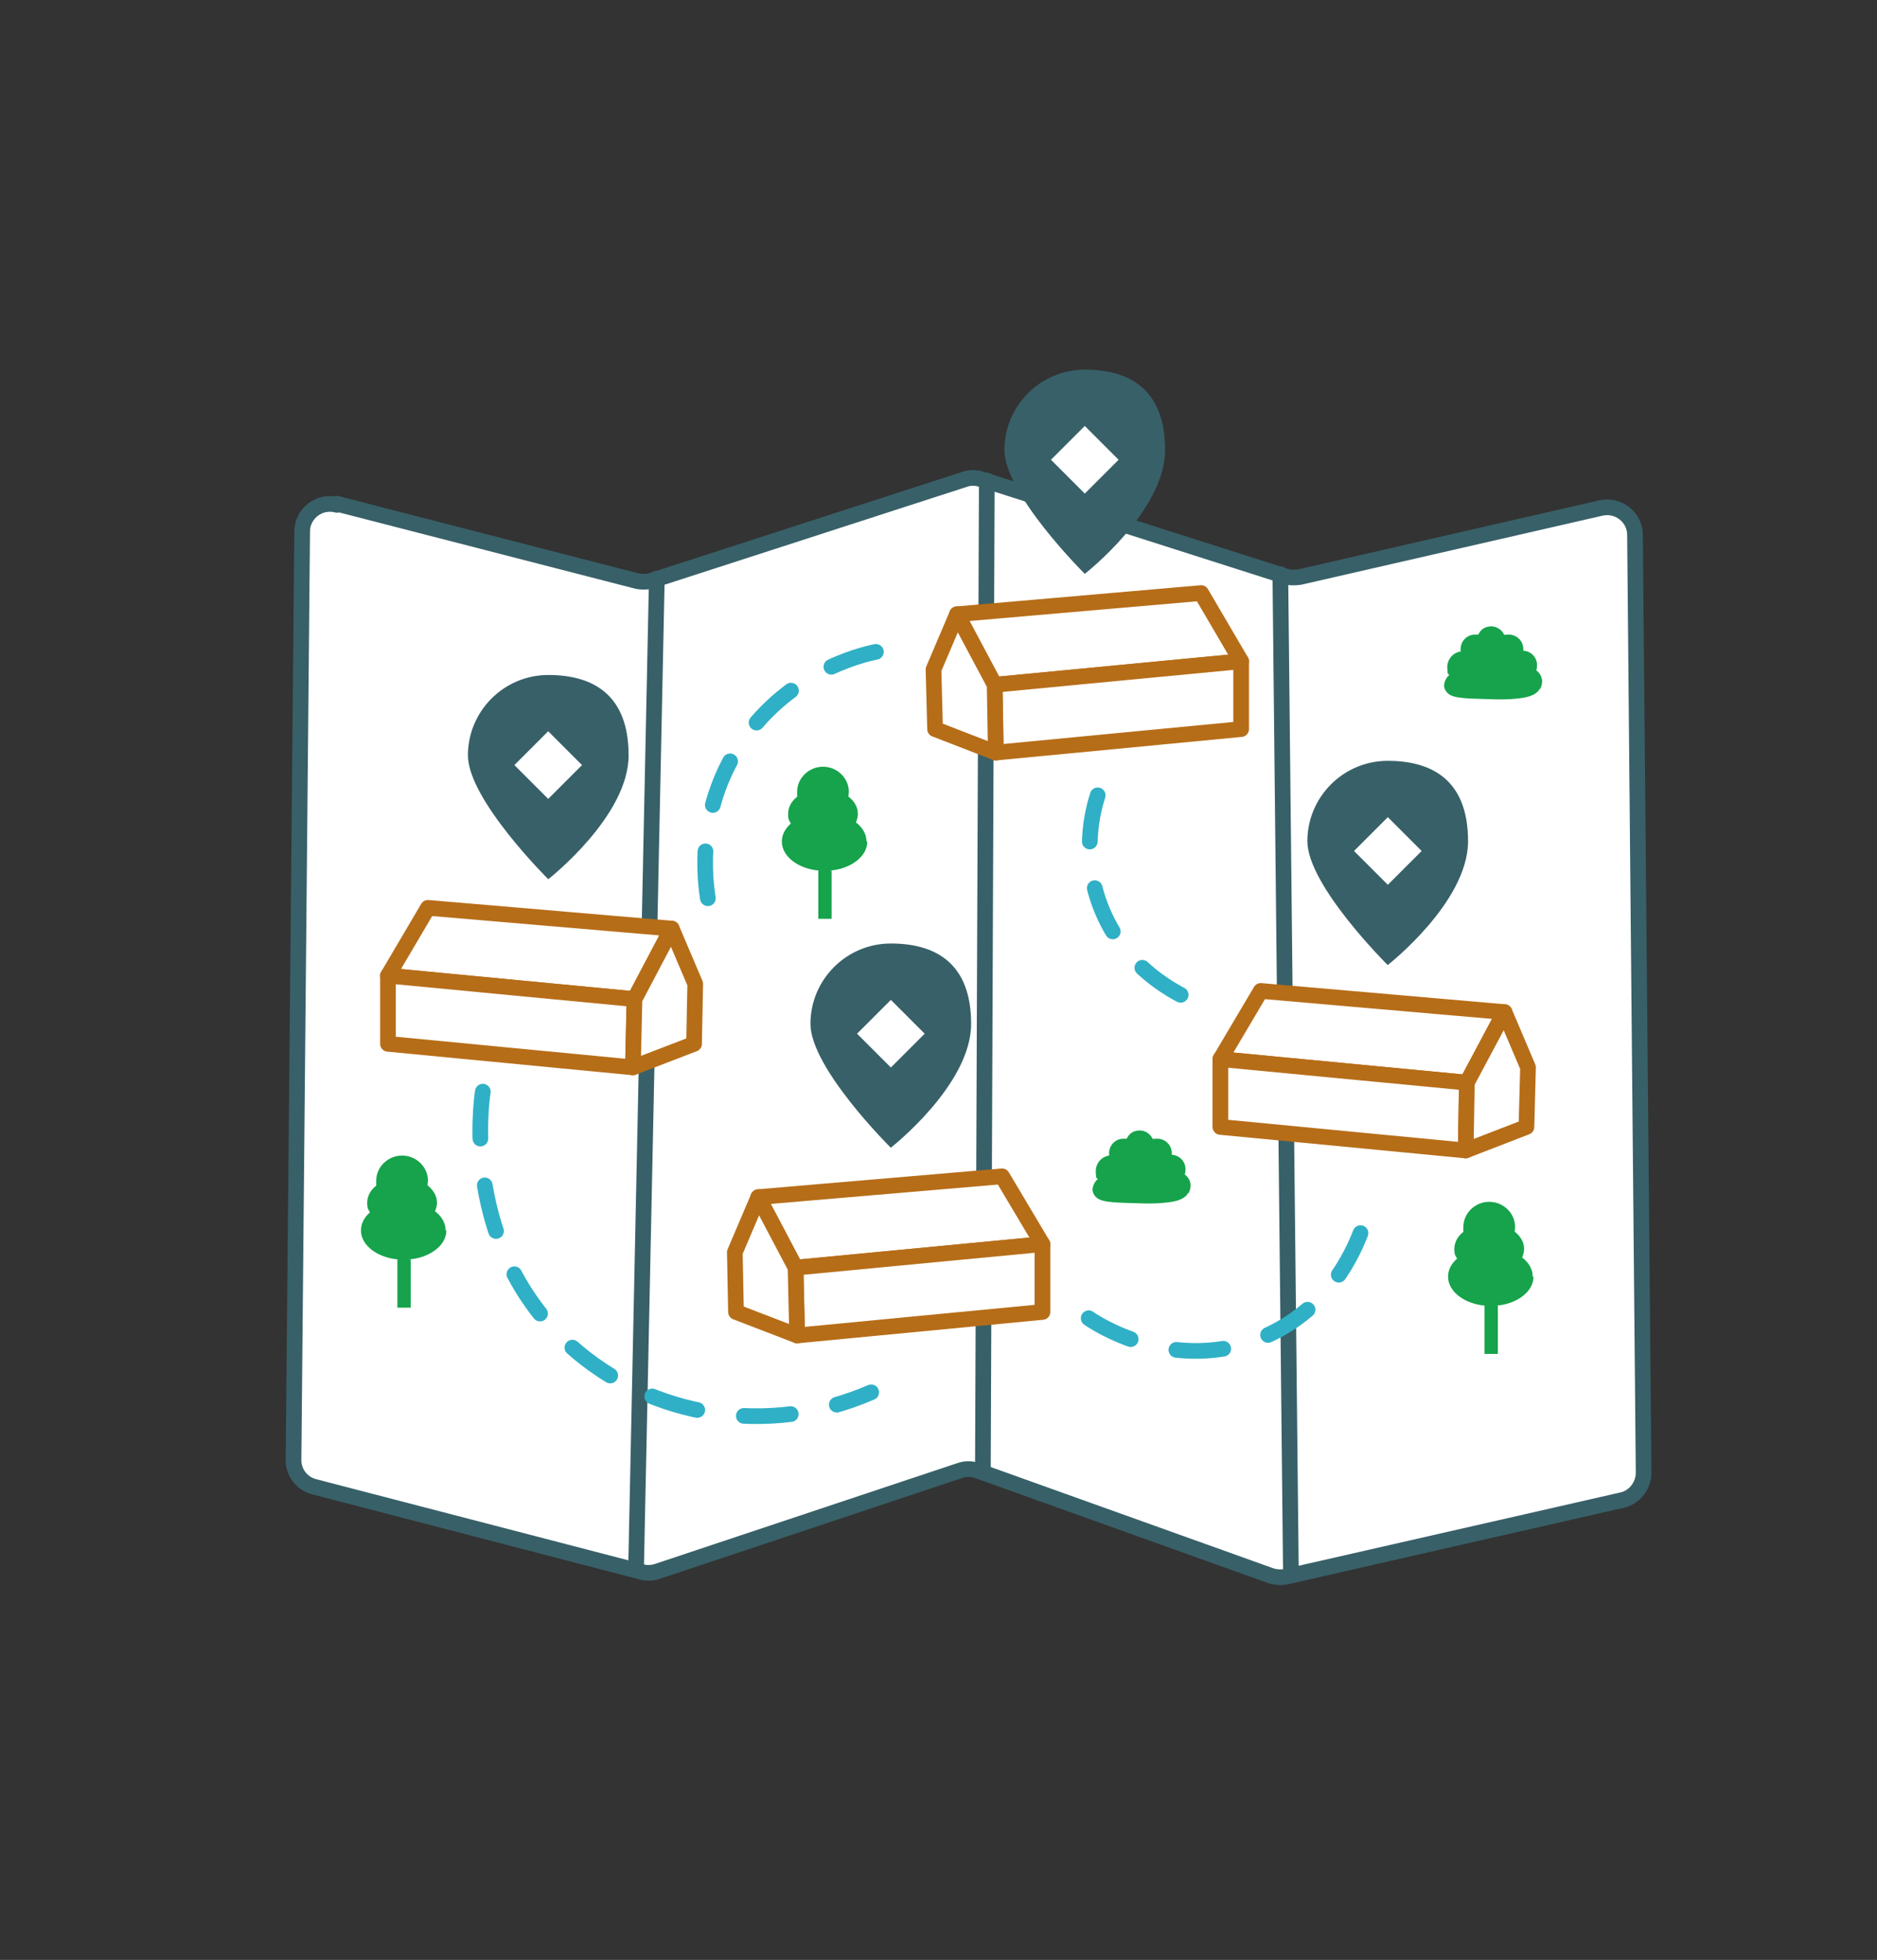
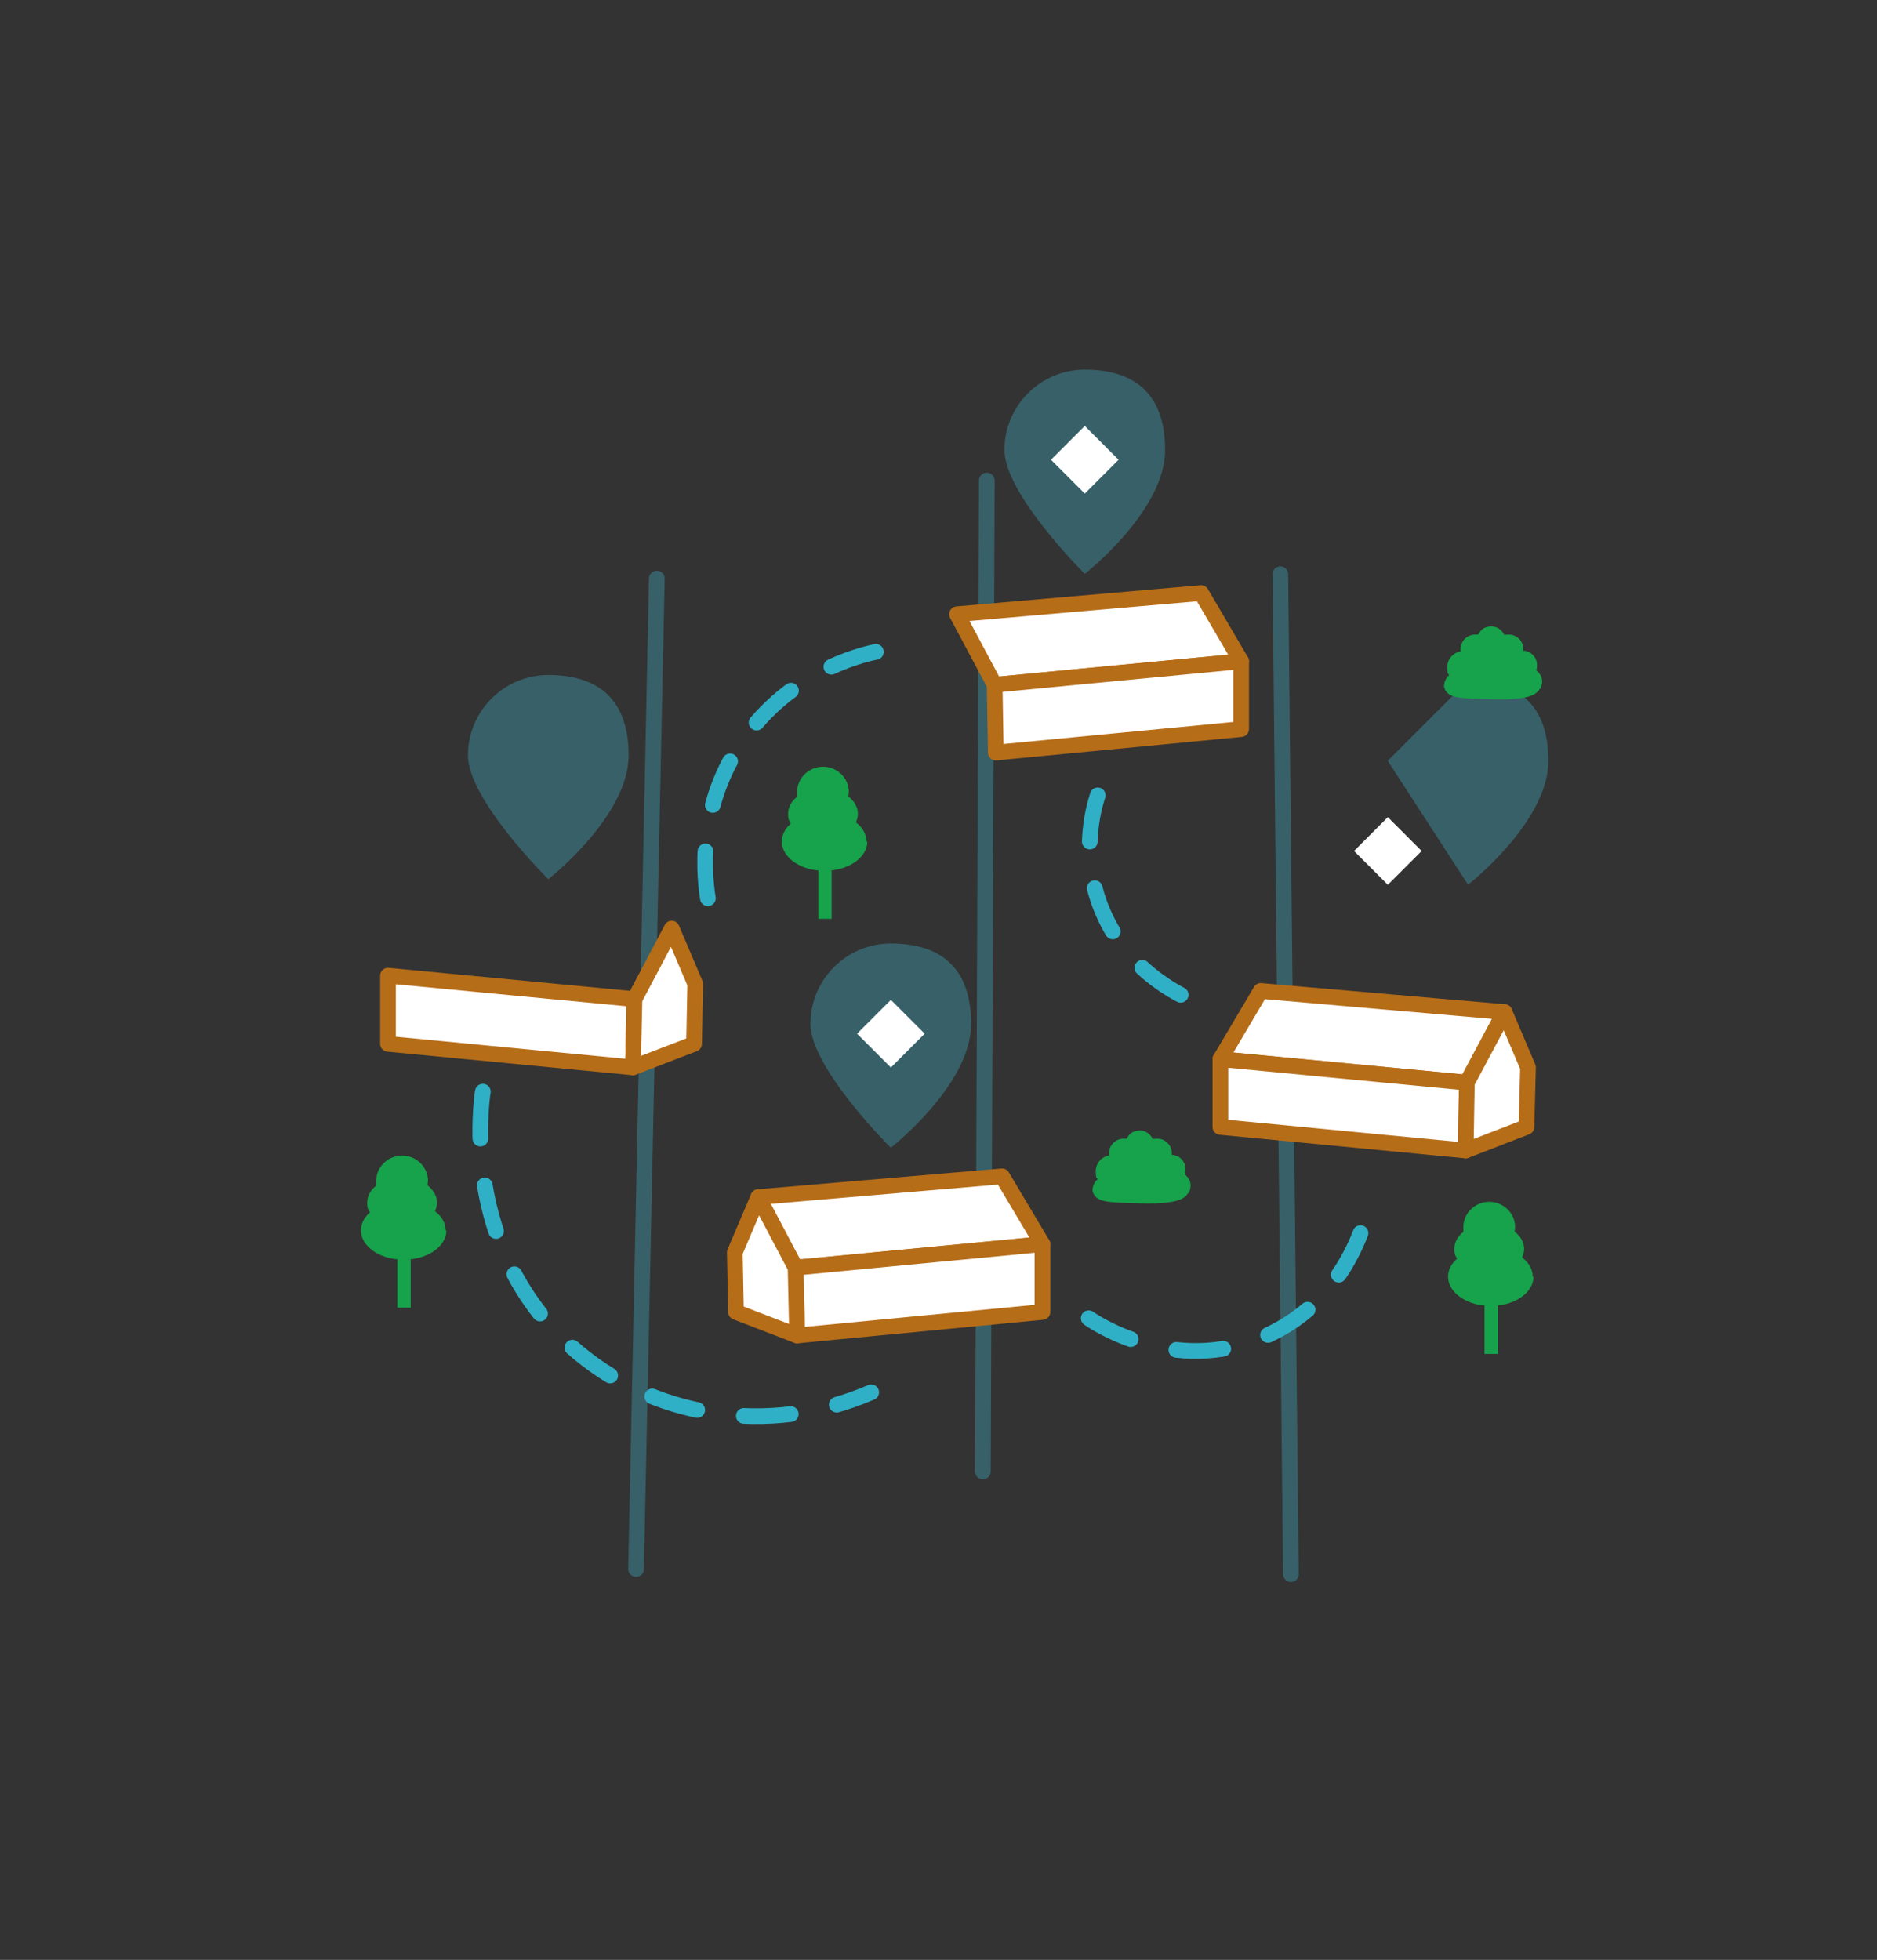
<svg xmlns="http://www.w3.org/2000/svg" id="Layer_1" data-name="Layer 1" viewBox="0 0 478.95 500">
  <rect x="0" y="0" width="478.95" height="500" fill="#333333" stroke="none" />
  <defs>
    <style>
      .cls-1 {
        fill: #386068;
      }

      .cls-2 {
        stroke: #b66d18;
      }

      .cls-2, .cls-3, .cls-4 {
        fill: #fff;
      }

      .cls-2, .cls-4, .cls-5, .cls-6 {
        stroke-linecap: round;
        stroke-linejoin: round;
        stroke-width: 4px;
      }

      .cls-4, .cls-5 {
        stroke: #386068;
      }

      .cls-5, .cls-6 {
        fill: none;
      }

      .cls-6 {
        stroke: #30b0c6;
        stroke-dasharray: 12;
      }

      .cls-7 {
        fill: #16a34b;
      }
    </style>
  </defs>
  <g id="Layer_1-2" data-name="Layer 1">
-     <path class="cls-4" d="M85.9,128.5l76.5,19.7c1.3.3,2.7.3,4-.1l79.7-25.8c1.4-.5,2.9-.5,4.4,0l77.4,24.7c1.2.4,2.5.4,3.8.2l76.8-17.6c4.4-1,8.7,2.3,8.7,6.9l2.2,239.2c0,3.3-2.3,6.3-5.5,7l-85.6,19.5c-1.3.3-2.7.2-4-.2l-74.8-26.8c-1.5-.5-3.1-.6-4.7,0l-77.1,25.7c-1.3.4-2.7.5-4,.1l-83.5-21.7c-3.2-.8-5.4-3.7-5.3-7l2.2-236.7c0-4.6,4.4-8,8.9-6.8l-.1-.3Z" />
    <line class="cls-5" x1="167.6" y1="147.6" x2="162.3" y2="400.3" />
    <line class="cls-5" x1="251.8" y1="122.6" x2="250.8" y2="375.4" />
    <line class="cls-5" x1="326.7" y1="146.5" x2="329.4" y2="401.6" />
    <path class="cls-1" d="M139.9,172.2c-11.3,0-20.5,9.2-20.5,20.5s20.5,31.6,20.5,31.6c0,0,20.5-16,20.5-31.6s-9.2-20.5-20.5-20.5Z" />
-     <rect class="cls-3" x="133.78" y="189.08" width="12.2" height="12.2" transform="translate(-97.04 156.08) rotate(-45)" />
    <path class="cls-1" d="M227.3,240.7c-11.3,0-20.5,9.2-20.5,20.5s20.5,31.6,20.5,31.6c0,0,20.5-16,20.5-31.6s-9.2-20.5-20.5-20.5h0Z" />
    <rect class="cls-3" x="221.22" y="257.61" width="12.2" height="12.2" transform="translate(-119.89 237.98) rotate(-45)" />
    <path class="cls-1" d="M276.8,94.3c-11.3,0-20.5,9.2-20.5,20.5s20.5,31.6,20.5,31.6c0,0,20.5-16,20.5-31.6s-9.2-20.5-20.5-20.5Z" />
    <rect class="cls-3" x="270.7" y="111.19" width="12.2" height="12.2" transform="translate(-1.86 230.08) rotate(-45)" />
-     <path class="cls-1" d="M354.1,194.1c-11.3,0-20.5,9.2-20.5,20.5s20.5,31.6,20.5,31.6c0,0,20.5-16,20.5-31.6s-9.2-20.5-20.5-20.5Z" />
+     <path class="cls-1" d="M354.1,194.1s20.5,31.6,20.5,31.6c0,0,20.5-16,20.5-31.6s-9.2-20.5-20.5-20.5Z" />
    <rect class="cls-3" x="348.03" y="211" width="12.2" height="12.2" transform="translate(-49.79 313.99) rotate(-45)" />
    <g>
-       <polygon class="cls-2" points="109.2 231.6 171.4 236.9 161.9 254.9 99 248.9 109.2 231.6" />
      <polygon class="cls-2" points="99 248.9 99 266.3 161.5 272.3 161.9 254.9 99 248.9" />
      <polygon class="cls-2" points="171.4 236.9 161.9 254.9 161.5 272.3 177.1 266.3 177.4 251 171.4 236.9" />
    </g>
    <g>
      <polygon class="cls-2" points="321.7 252.8 383.9 258.2 374.3 276.2 311.4 270.2 321.7 252.8" />
      <polygon class="cls-2" points="311.4 270.2 311.4 287.5 374 293.5 374.3 276.2 311.4 270.2" />
      <polygon class="cls-2" points="383.9 258.2 374.3 276.2 374 293.5 389.5 287.5 389.9 272.3 383.9 258.2" />
    </g>
    <g>
      <polygon class="cls-2" points="255.7 300.1 193.5 305.4 203 323.4 266 317.4 255.7 300.1" />
      <polygon class="cls-2" points="266 317.4 266 334.7 203.4 340.7 203 323.4 266 317.4" />
      <polygon class="cls-2" points="193.5 305.4 203 323.4 203.4 340.7 187.8 334.7 187.5 319.5 193.5 305.4" />
    </g>
    <g>
      <polygon class="cls-2" points="306.5 151.3 244.2 156.7 253.8 174.7 316.7 168.7 306.5 151.3" />
      <polygon class="cls-2" points="316.7 168.7 316.7 186 254.1 192 253.8 174.7 316.7 168.7" />
-       <polygon class="cls-2" points="244.2 156.7 253.8 174.7 254.1 192 238.6 186 238.2 170.8 244.2 156.7" />
    </g>
    <path class="cls-6" d="M123.2,278.5c-.4,2.6-5.7,39.7,22.4,64.9,20.5,18.4,50.6,23.1,76.7,11.8" />
    <path class="cls-6" d="M277.8,336.3c1.1.8,21.6,14.8,44.8,4.7,22.9-9.9,26.9-34,27.1-35.4" />
    <path class="cls-6" d="M280.1,202.9c-1.1,3.4-4.6,15.7,1.2,29.5,7,16.7,22.2,22.6,24.8,23.6" />
    <path class="cls-6" d="M223.5,166.3c-3.5.7-23.3,5.3-35.4,24.8-11.2,18-7.9,36.2-7.1,40.1" />
    <path class="cls-7" d="M391.1,325.7c0-1.9-1-3.6-2.7-4.9.3-.7.5-1.4.5-2.2,0-1.7-.9-3.2-2.4-4.4,0-.4.1-.8.1-1.2,0-3.5-3-6.4-6.6-6.4s-6.6,2.9-6.6,6.4,0,.8.1,1.2c-1.5,1.1-2.4,2.7-2.4,4.4s.3,1.7.7,2.5c-1.5,1.3-2.3,2.9-2.3,4.6,0,3.8,4.2,7,9.6,7.4h-.3v12.3h3.4v-12.3h-.5c5.4-.4,9.6-3.6,9.6-7.4h-.2Z" />
    <path class="cls-7" d="M113.7,313.9c0-1.9-1-3.6-2.7-4.9.3-.7.5-1.4.5-2.2,0-1.7-.9-3.2-2.4-4.4,0-.4.1-.8.1-1.2,0-3.5-3-6.4-6.6-6.4s-6.6,2.9-6.6,6.4,0,.8.1,1.2c-1.5,1.1-2.4,2.7-2.4,4.4s.3,1.7.7,2.5c-1.5,1.3-2.3,2.9-2.3,4.6,0,3.8,4.2,7,9.6,7.4h-.3v12.3h3.4v-12.3h-.5c5.4-.4,9.6-3.6,9.6-7.4h-.2Z" />
    <path class="cls-7" d="M221.1,214.7c0-1.9-1-3.6-2.7-4.9.3-.7.5-1.4.5-2.2,0-1.7-.9-3.2-2.4-4.4,0-.4.1-.8.1-1.2,0-3.5-3-6.4-6.6-6.4s-6.6,2.9-6.6,6.4,0,.8.1,1.2c-1.5,1.1-2.4,2.7-2.4,4.4s.3,1.7.7,2.5c-1.5,1.3-2.3,2.9-2.3,4.6,0,3.8,4.2,7,9.6,7.4h-.3v12.3h3.4v-12.3h-.5c5.4-.4,9.6-3.6,9.6-7.4h-.2Z" />
    <path class="cls-7" d="M303.3,304.4c.3-.6.5-1.3.5-2,0-1.1-.6-2.1-1.5-2.8.2-.5.2-.9.2-1.5-.1-1.9-1.6-3.4-3.5-3.5v-.6c-.1-2-1.8-3.6-3.9-3.5s-.6,0-.9.2c-.6-1.4-2-2.4-3.6-2.3s-2.5.9-3.1,2.1h-1c-2,.1-3.6,1.8-3.5,3.9s0,.2,0,.4c-2,.3-3.5,2.1-3.4,4.2s.2,1.3.5,1.8c-.6.5-1,1.2-1.2,1.9,0,.3-.2.6-.1,1.1,0,0,.1,1,1.1,1.8,1.6,1.4,6.9,1.2,11.4,1.4,0,0,6.9.3,9.9-1,.8-.3,1.4-.9,1.4-.9.3-.2.4-.5.5-.7h.2Z" />
    <path class="cls-7" d="M393,175.8c.3-.6.5-1.3.5-2,0-1.1-.6-2.1-1.5-2.8.2-.5.2-.9.2-1.5-.1-1.9-1.6-3.4-3.5-3.5v-.6c-.1-2-1.8-3.6-3.9-3.5s-.6,0-.9.2c-.6-1.4-2-2.4-3.6-2.3s-2.5.9-3.1,2.1h-1c-2,.1-3.6,1.8-3.5,3.9s0,.2,0,.4c-2,.3-3.5,2.1-3.4,4.2s.2,1.3.5,1.8c-.6.5-1,1.2-1.2,1.9,0,.3-.2.6-.1,1.1,0,0,.1,1,1.1,1.8,1.6,1.4,6.9,1.2,11.4,1.4,0,0,6.9.3,9.9-1,.8-.3,1.4-.9,1.4-.9.3-.2.4-.5.5-.7h.2Z" />
  </g>
</svg>